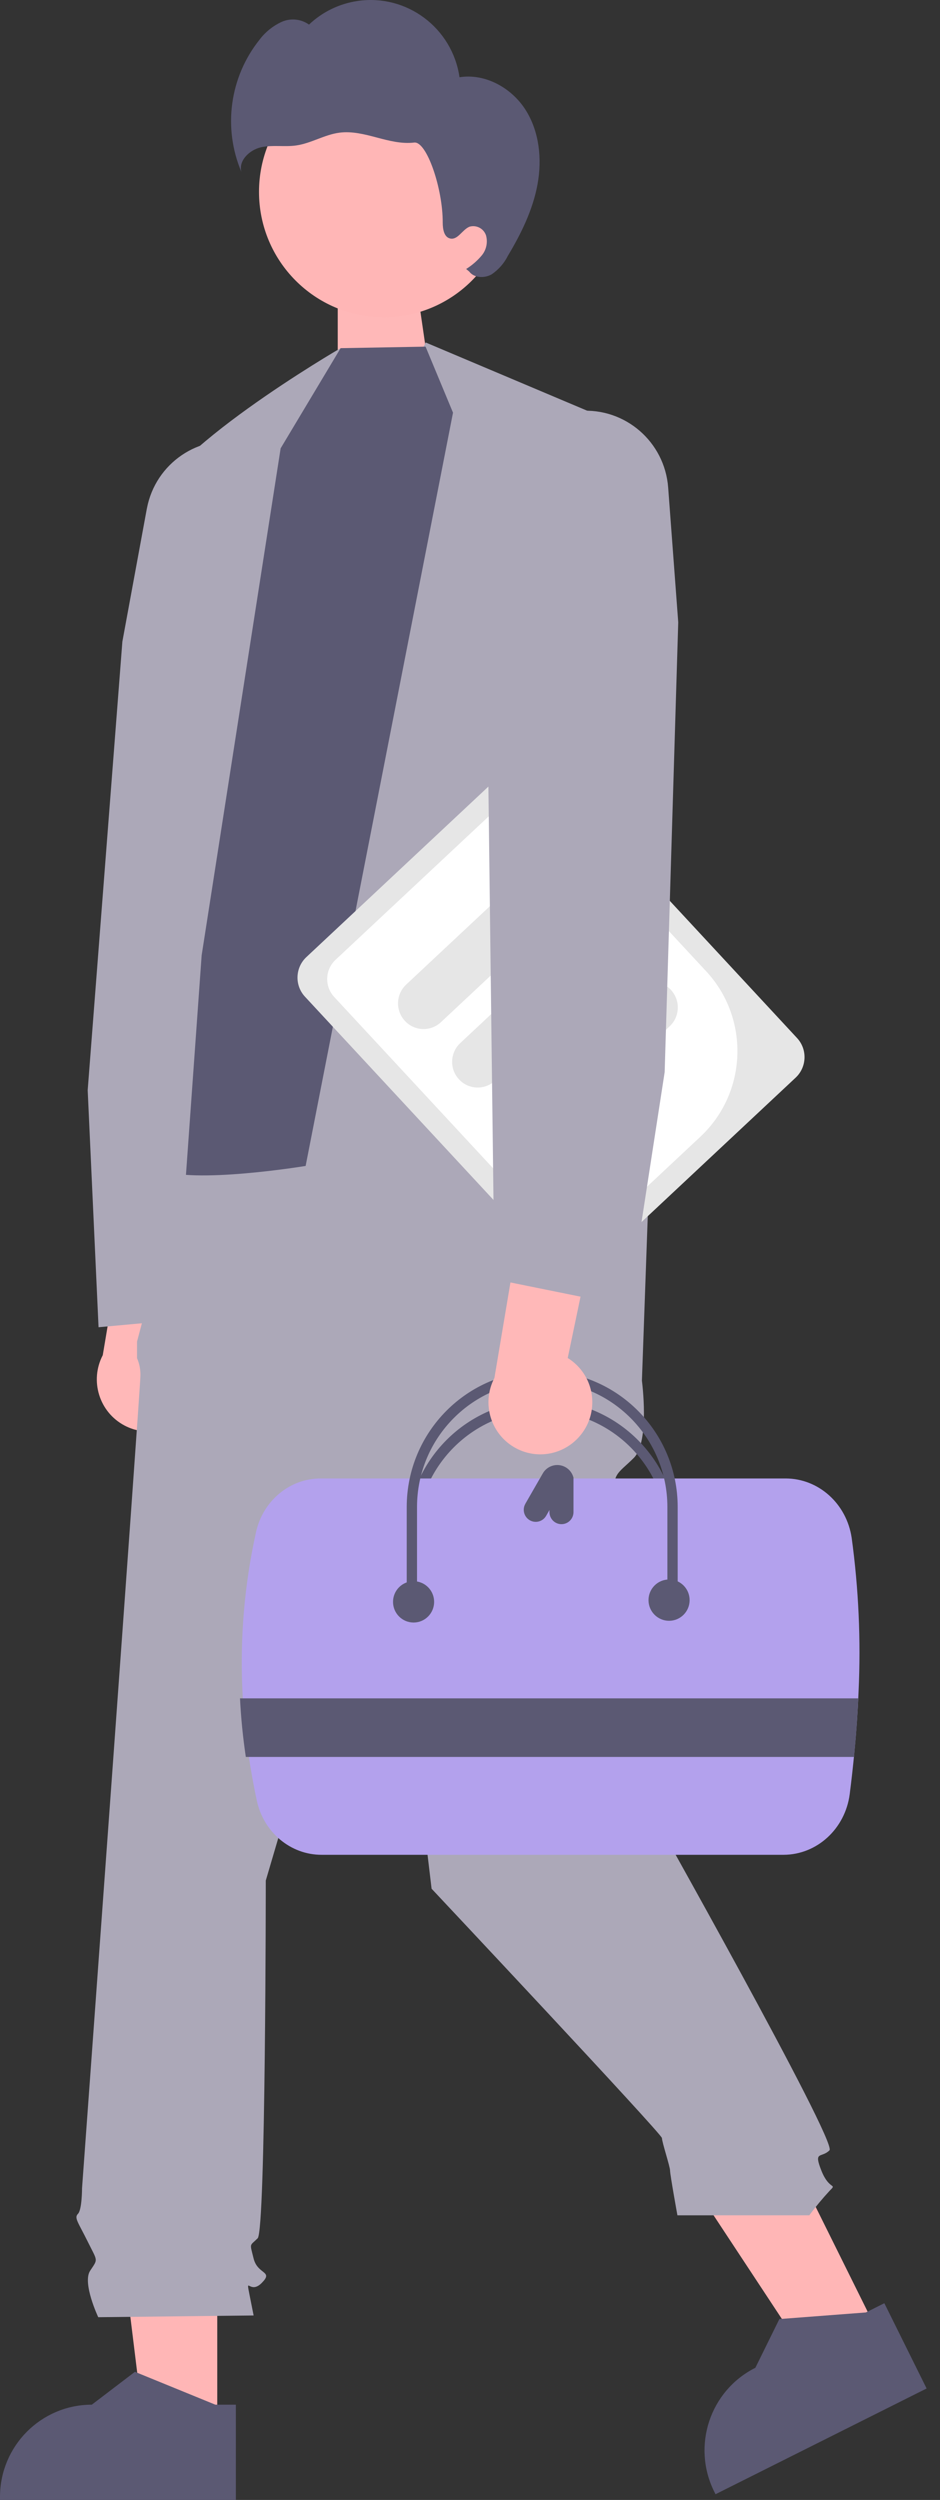
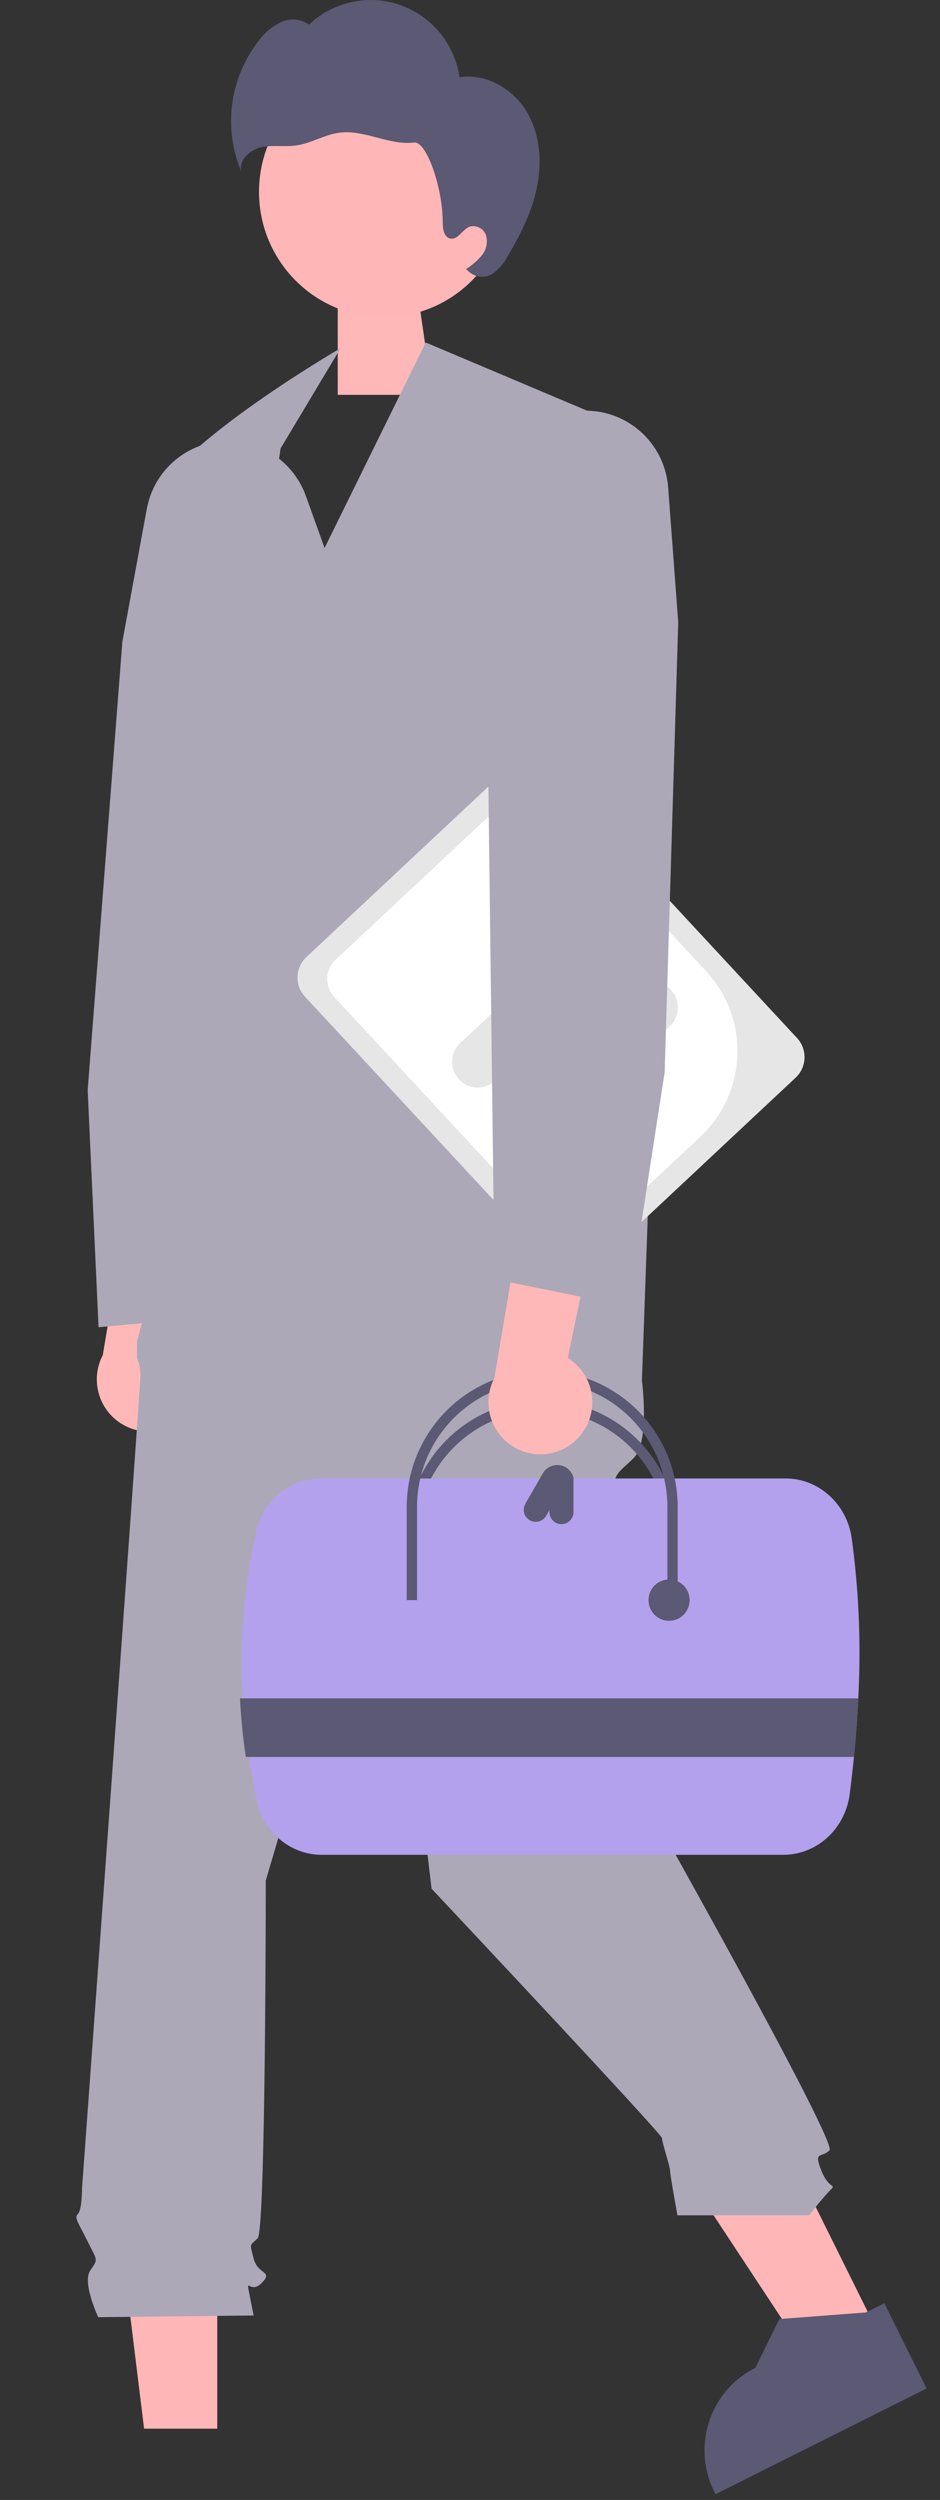
<svg xmlns="http://www.w3.org/2000/svg" width="70" height="186" viewBox="0 0 70 186" fill="none">
  <rect x="0" y="0" width="70" height="186" fill="#333333" stroke="none" />
  <path d="M25.151 29.377H32.21L31.036 21.322H25.151V29.377Z" fill="#FFB8B8" />
  <path d="M13.975 105.187C15.383 103.595 15.239 101.159 13.654 99.745C13.484 99.593 13.304 99.458 13.111 99.339L18.104 75.465L11.485 78.02L7.653 100.827C6.662 102.722 7.387 105.067 9.277 106.063C10.856 106.897 12.797 106.533 13.975 105.187Z" fill="#FFB8B8" />
  <path d="M16.179 180.697H10.73L8.138 159.597H16.179V180.697Z" fill="#FFB6B6" />
-   <path d="M17.569 178.912H16.035L10.047 176.467L6.838 178.912C3.061 178.912 1.90735e-06 181.986 1.90735e-06 185.778V186H17.565V178.912H17.569Z" fill="#5B5973" />
  <path d="M65.403 173.586L60.529 176.025L48.836 158.302L56.03 154.703L65.403 173.586Z" fill="#FFB6B6" />
  <path d="M65.855 171.363L64.482 172.05L58.038 172.542L56.251 176.167C52.872 177.859 51.499 181.979 53.184 185.375L53.283 185.575L69.003 177.707L65.855 171.363Z" fill="#5B5973" />
  <path d="M13.766 84.876L48.406 85.785L47.802 102.722C47.802 102.722 48.406 107.258 47.199 108.47C45.992 109.681 45.392 109.678 45.996 111.798C46.599 113.918 48.155 134.141 48.155 134.141C48.155 134.141 62.374 159.381 61.77 159.987C61.167 160.592 60.567 159.987 61.167 161.498C61.767 163.009 62.37 162.406 61.77 163.009C61.238 163.586 60.734 164.191 60.266 164.823H50.446C50.446 164.823 49.898 161.797 49.898 161.495C49.898 161.192 49.294 159.378 49.294 159.075C49.294 158.772 32.14 140.524 32.14 140.524L28.527 110.28L19.792 139.918C19.792 139.918 19.792 165.928 19.189 166.53C18.586 167.133 18.586 166.833 18.887 168.041C19.189 169.25 20.392 168.95 19.491 169.855C18.589 170.761 18.287 169.25 18.586 170.764L18.887 172.275L7.316 172.404C7.316 172.404 6.113 169.855 6.713 168.947C7.313 168.038 7.278 168.286 6.543 166.801C5.808 165.316 5.506 165.013 5.808 164.71C6.11 164.407 6.11 162.799 6.11 162.799C6.11 162.799 10.454 103.318 10.454 102.409C10.477 101.942 10.39 101.478 10.204 101.05V99.819L11.359 95.457L13.769 84.873L13.766 84.876Z" fill="#ACA8B8" />
  <path d="M31.7 25.481L14.35 60.712L17.745 103.469L39.915 101.436L43.891 30.627L31.7 25.481Z" fill="#ACA8B8" />
  <path d="M7.339 98.749L17.479 97.818L17.495 97.689L24.297 41.127L22.773 36.887C22.032 34.841 20.277 33.333 18.149 32.914C14.812 32.27 11.584 34.461 10.942 37.815C10.942 37.831 10.936 37.844 10.932 37.86L9.113 47.735L6.53 81.113L7.339 98.749Z" fill="#ACA8B8" />
-   <path d="M33.735 30.704L31.691 25.791L25.363 25.904L18.765 35.276L11.841 64.52C11.841 64.52 9.354 85.885 11.841 87.012C14.328 88.14 22.76 86.748 22.76 86.748L33.735 30.704Z" fill="#5B5973" />
  <path d="M25.36 25.904C25.36 25.904 11.728 33.816 11.196 37.947C10.663 42.077 8.879 92.628 8.879 92.628L13.699 89.499L15.017 71.077L20.899 33.356L25.363 25.907L25.36 25.904Z" fill="#ACA8B8" />
  <path d="M28.578 23.603C23.448 23.603 19.288 19.427 19.288 14.276C19.288 9.125 23.448 4.949 28.578 4.949C33.709 4.949 37.868 9.125 37.868 14.276C37.868 19.427 33.709 23.603 28.578 23.603Z" fill="#FFB6B6" />
-   <path d="M39.119 8.145C38.076 6.524 36.119 5.445 34.219 5.748C33.687 2.078 30.288 -0.464 26.634 0.071C25.273 0.271 24.009 0.883 23.011 1.83C22.414 1.408 21.644 1.331 20.976 1.627C20.322 1.927 19.754 2.384 19.324 2.958C17.106 5.735 16.587 9.514 17.976 12.791C17.745 11.943 18.589 11.148 19.442 10.957C20.296 10.767 21.191 10.948 22.058 10.822C23.168 10.664 24.166 10.017 25.276 9.872C26.21 9.749 27.15 9.991 28.061 10.232C28.973 10.474 29.91 10.719 30.843 10.606C31.78 10.493 32.984 14.054 32.968 16.56C32.968 17.034 33.061 17.646 33.526 17.746C34.094 17.872 34.425 17.082 34.967 16.866C35.487 16.718 36.029 17.008 36.196 17.523C36.334 18.036 36.218 18.584 35.885 18.993C35.551 19.395 35.156 19.737 34.713 20.014L34.938 20.201C35.31 20.694 36.08 20.716 36.616 20.41C37.126 20.062 37.544 19.589 37.819 19.035C38.811 17.382 39.678 15.619 40.027 13.722C40.377 11.824 40.162 9.765 39.119 8.145Z" fill="#5B5973" />
+   <path d="M39.119 8.145C38.076 6.524 36.119 5.445 34.219 5.748C33.687 2.078 30.288 -0.464 26.634 0.071C25.273 0.271 24.009 0.883 23.011 1.83C22.414 1.408 21.644 1.331 20.976 1.627C20.322 1.927 19.754 2.384 19.324 2.958C17.106 5.735 16.587 9.514 17.976 12.791C17.745 11.943 18.589 11.148 19.442 10.957C20.296 10.767 21.191 10.948 22.058 10.822C23.168 10.664 24.166 10.017 25.276 9.872C26.21 9.749 27.15 9.991 28.061 10.232C28.973 10.474 29.91 10.719 30.843 10.606C31.78 10.493 32.984 14.054 32.968 16.56C32.968 17.034 33.061 17.646 33.526 17.746C34.094 17.872 34.425 17.082 34.967 16.866C35.487 16.718 36.029 17.008 36.196 17.523C36.334 18.036 36.218 18.584 35.885 18.993C35.551 19.395 35.156 19.737 34.713 20.014C35.31 20.694 36.08 20.716 36.616 20.41C37.126 20.062 37.544 19.589 37.819 19.035C38.811 17.382 39.678 15.619 40.027 13.722C40.377 11.824 40.162 9.765 39.119 8.145Z" fill="#5B5973" />
  <path d="M59.354 77.231L40.791 57.236C40.008 56.395 38.692 56.347 37.855 57.133L22.815 71.209C21.977 71.995 21.929 73.316 22.712 74.157L41.275 94.152C42.058 94.993 43.374 95.041 44.212 94.255L59.251 80.179C60.089 79.393 60.137 78.072 59.354 77.231Z" fill="#E6E6E6" />
  <path d="M52.593 72.272L40.659 59.417C39.925 58.628 38.696 58.586 37.909 59.321L24.984 71.415C24.198 72.153 24.156 73.387 24.888 74.176L41.404 91.967C42.139 92.757 43.368 92.799 44.154 92.064L52.16 84.57C55.657 81.29 55.85 75.787 52.59 72.266L52.593 72.272Z" fill="white" />
-   <path d="M41.898 64.962C41.182 64.192 39.979 64.15 39.209 64.869L30.243 73.258C29.477 73.98 29.435 75.188 30.154 75.958C30.869 76.728 32.069 76.77 32.836 76.052L41.802 67.662C42.569 66.943 42.61 65.735 41.895 64.962H41.898Z" fill="#E6E6E6" />
  <path d="M45.931 69.308C45.216 68.538 44.013 68.496 43.242 69.215L34.277 77.604C33.507 78.323 33.462 79.531 34.178 80.304C34.893 81.078 36.096 81.123 36.867 80.404H36.87L45.835 72.008C46.602 71.29 46.644 70.081 45.928 69.308H45.931Z" fill="#E6E6E6" />
  <path d="M49.968 73.654C49.253 72.884 48.049 72.843 47.279 73.561L38.314 81.951C37.547 82.672 37.505 83.88 38.224 84.65C38.939 85.421 40.139 85.462 40.906 84.744L49.872 76.354C50.639 75.636 50.681 74.428 49.965 73.654H49.968Z" fill="#E6E6E6" />
  <path d="M30.288 121.234H31.055V114.311C31.055 109.143 35.23 104.951 40.377 104.951C45.524 104.951 49.699 109.143 49.699 114.311V121.234H50.466V114.311C50.466 108.718 45.951 104.181 40.377 104.181C34.803 104.181 30.288 108.714 30.288 114.311V121.234Z" fill="#5B5973" />
  <path d="M19.061 114.004C19.582 111.652 21.587 109.99 23.893 110H58.514C60.964 110.007 63.046 111.88 63.423 114.42C63.941 118.21 64.114 122.043 63.935 125.866C63.877 127.337 63.772 128.849 63.621 130.4C63.525 131.412 63.41 132.444 63.276 133.493C62.937 136.07 60.836 137.993 58.354 138H23.96C21.636 138.01 19.617 136.318 19.119 133.939C18.863 132.756 18.655 131.576 18.488 130.4C18.271 128.899 18.127 127.384 18.057 125.866C17.862 121.882 18.201 117.891 19.064 114.004H19.061Z" fill="#B3A1ED" />
  <path d="M30.288 119.053H31.055V112.129C31.055 106.962 35.23 102.77 40.377 102.77C45.524 102.77 49.699 106.962 49.699 112.129V119.053H50.466V112.129C50.466 106.536 45.951 102 40.377 102C34.803 102 30.288 106.533 30.288 112.129V119.053Z" fill="#5B5973" />
  <path d="M39.123 111.88L40.4 109.66C40.724 109.051 41.481 108.823 42.088 109.148C42.396 109.312 42.617 109.599 42.707 109.937V112.502C42.707 112.998 42.306 113.401 41.812 113.401C41.318 113.401 40.917 112.998 40.917 112.502V112.347L40.67 112.779C40.423 113.208 39.877 113.356 39.45 113.108C39.023 112.86 38.876 112.312 39.123 111.883V111.88Z" fill="#5B5973" />
  <path d="M49.824 120.59C48.978 120.59 48.293 119.902 48.293 119.053C48.293 118.204 48.978 117.516 49.824 117.516C50.669 117.516 51.355 118.204 51.355 119.053C51.355 119.902 50.669 120.59 49.824 120.59Z" fill="#5B5973" />
-   <path d="M30.799 120.719C29.953 120.719 29.268 120.031 29.268 119.182C29.268 118.333 29.953 117.645 30.799 117.645C31.644 117.645 32.329 118.333 32.329 119.182C32.329 120.031 31.644 120.719 30.799 120.719Z" fill="#5B5973" />
  <path d="M17.873 126.36C17.944 127.82 18.091 129.273 18.306 130.719H63.596C63.747 129.228 63.853 127.775 63.911 126.36H17.873Z" fill="#5B5973" />
  <path d="M43.14 106.885C44.548 105.293 44.404 102.857 42.819 101.443C42.649 101.291 42.469 101.156 42.277 101.037L47.27 77.163L40.65 79.718L36.818 102.525C35.827 104.42 36.552 106.765 38.442 107.761C40.021 108.595 41.962 108.231 43.14 106.885Z" fill="#FFB8B8" />
  <path d="M46.804 97.197L49.496 79.77L50.507 46.301L49.757 36.272C49.5 32.869 46.548 30.318 43.156 30.575C43.14 30.575 43.127 30.575 43.111 30.578C40.948 30.762 39.042 32.074 38.086 34.026L36.119 38.076L36.822 95.176L46.801 97.197H46.804Z" fill="#ACA8B8" />
</svg>